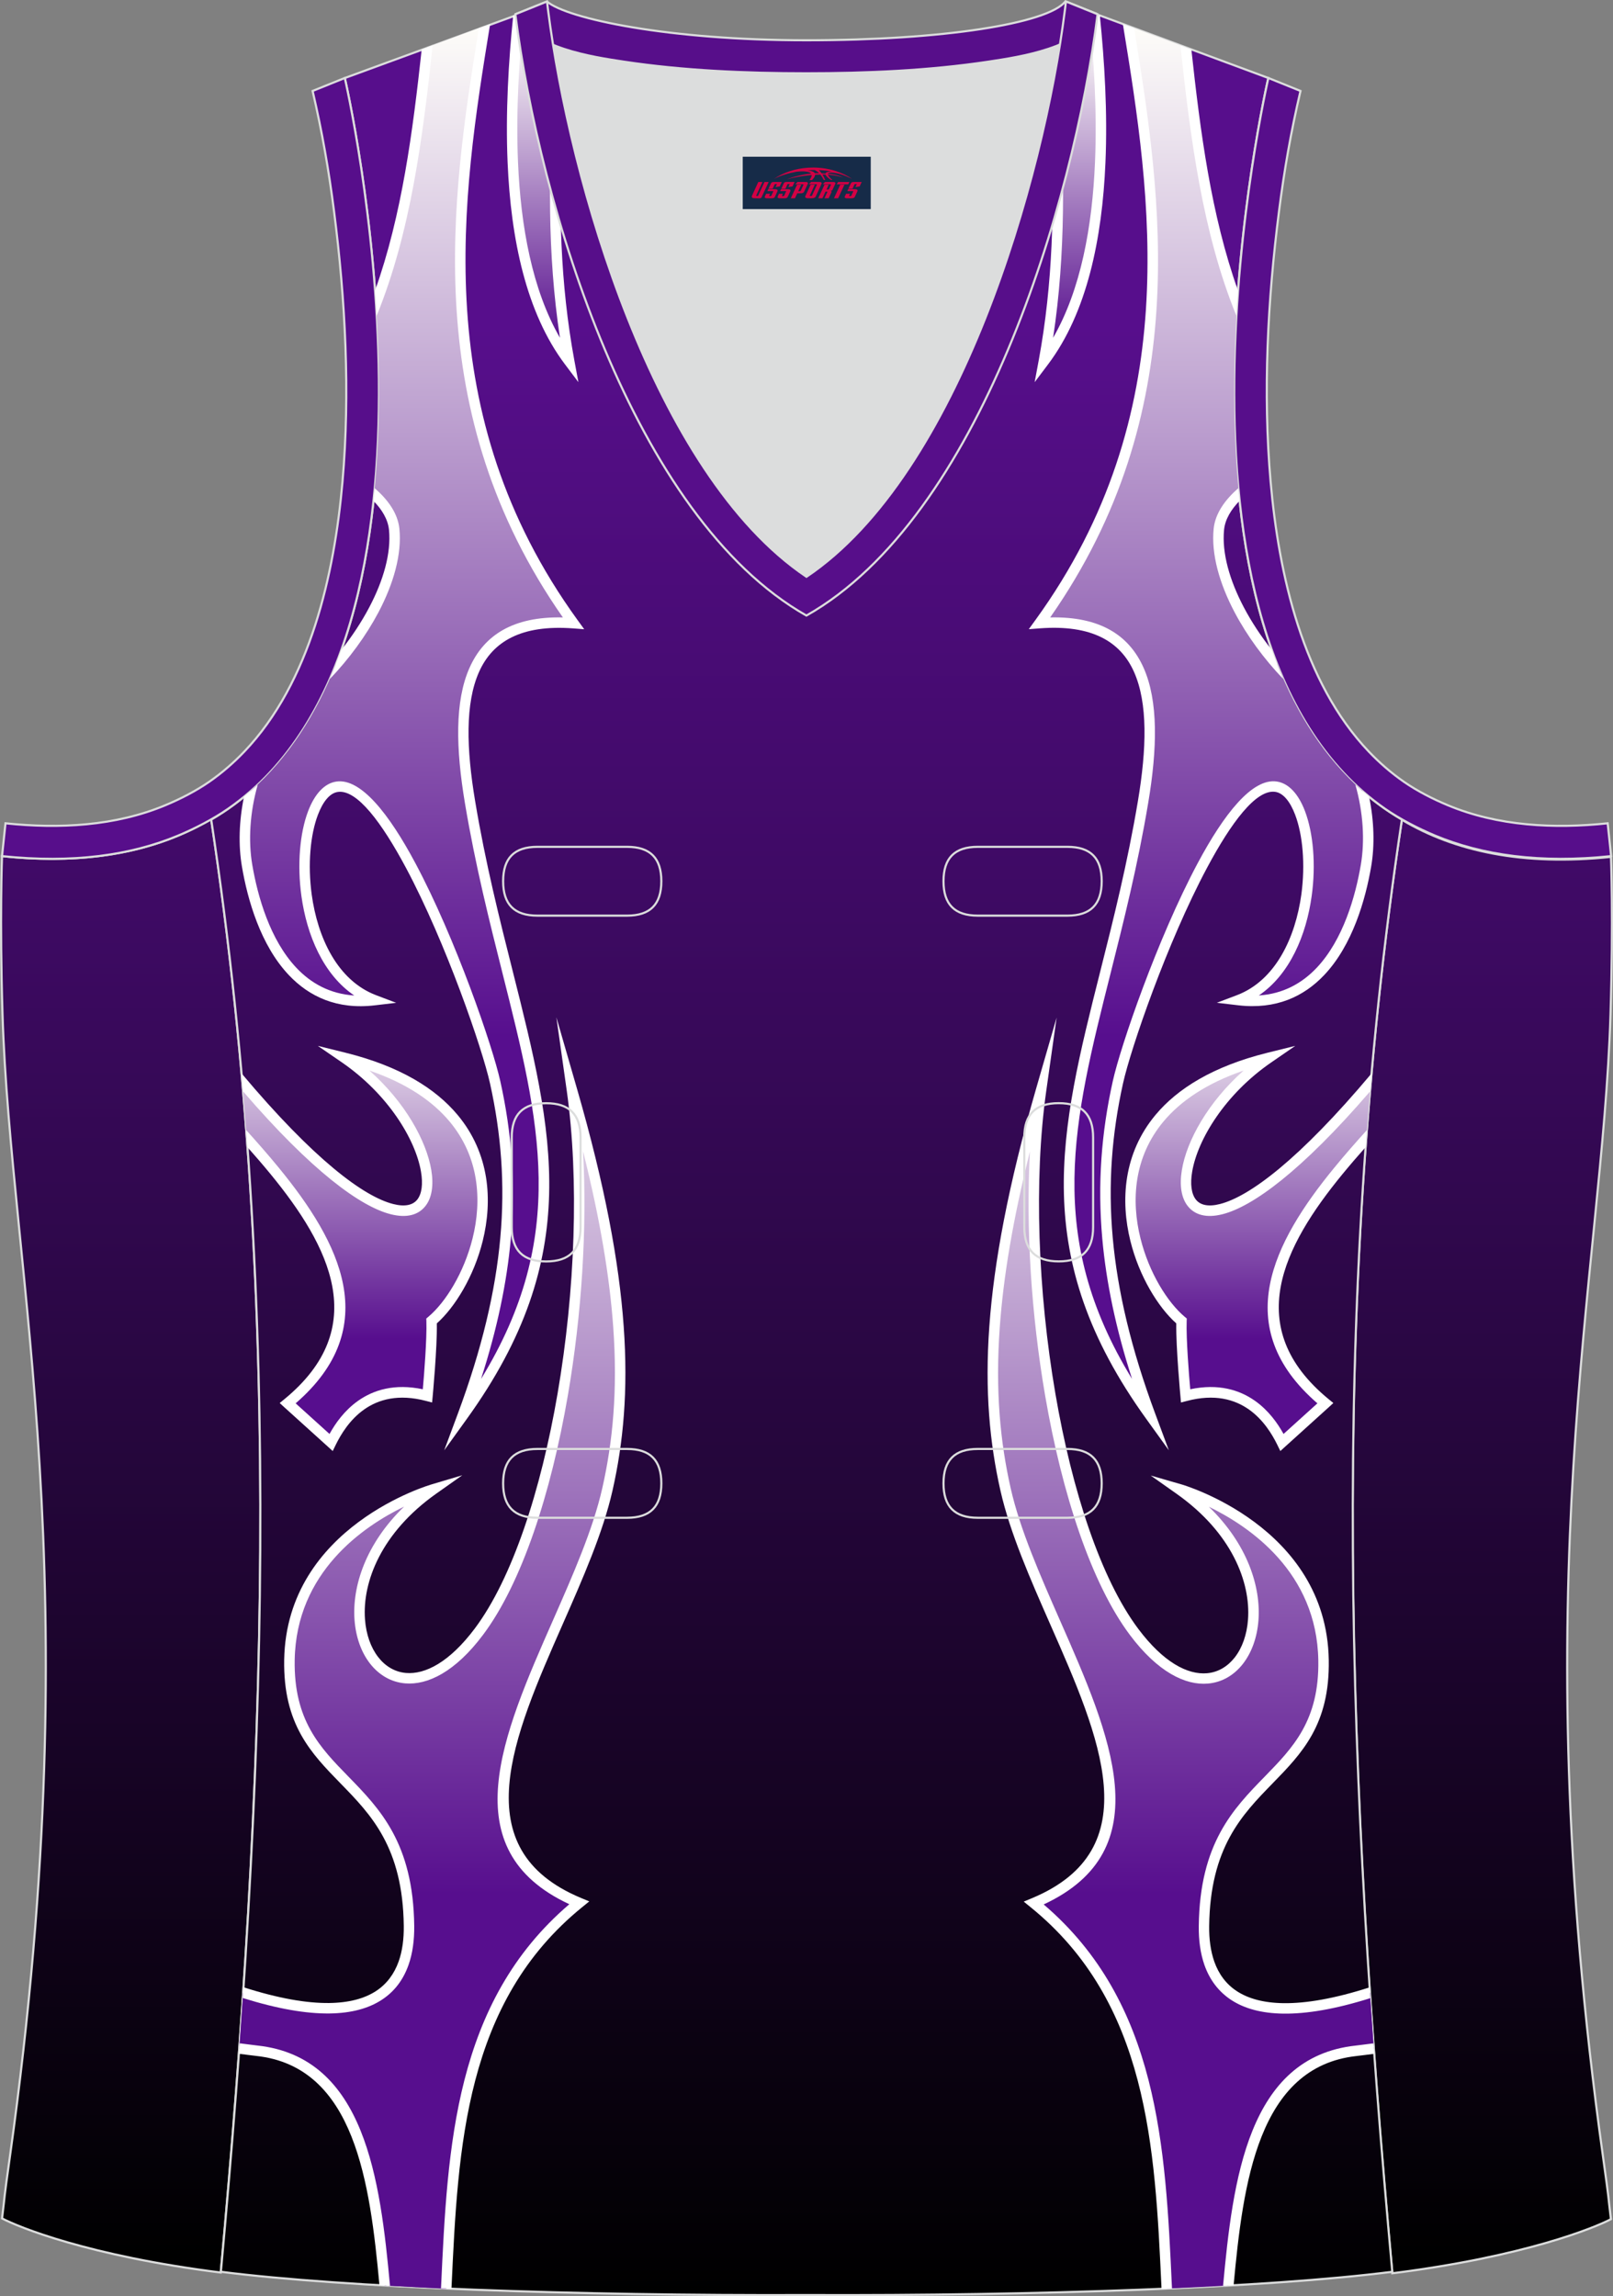
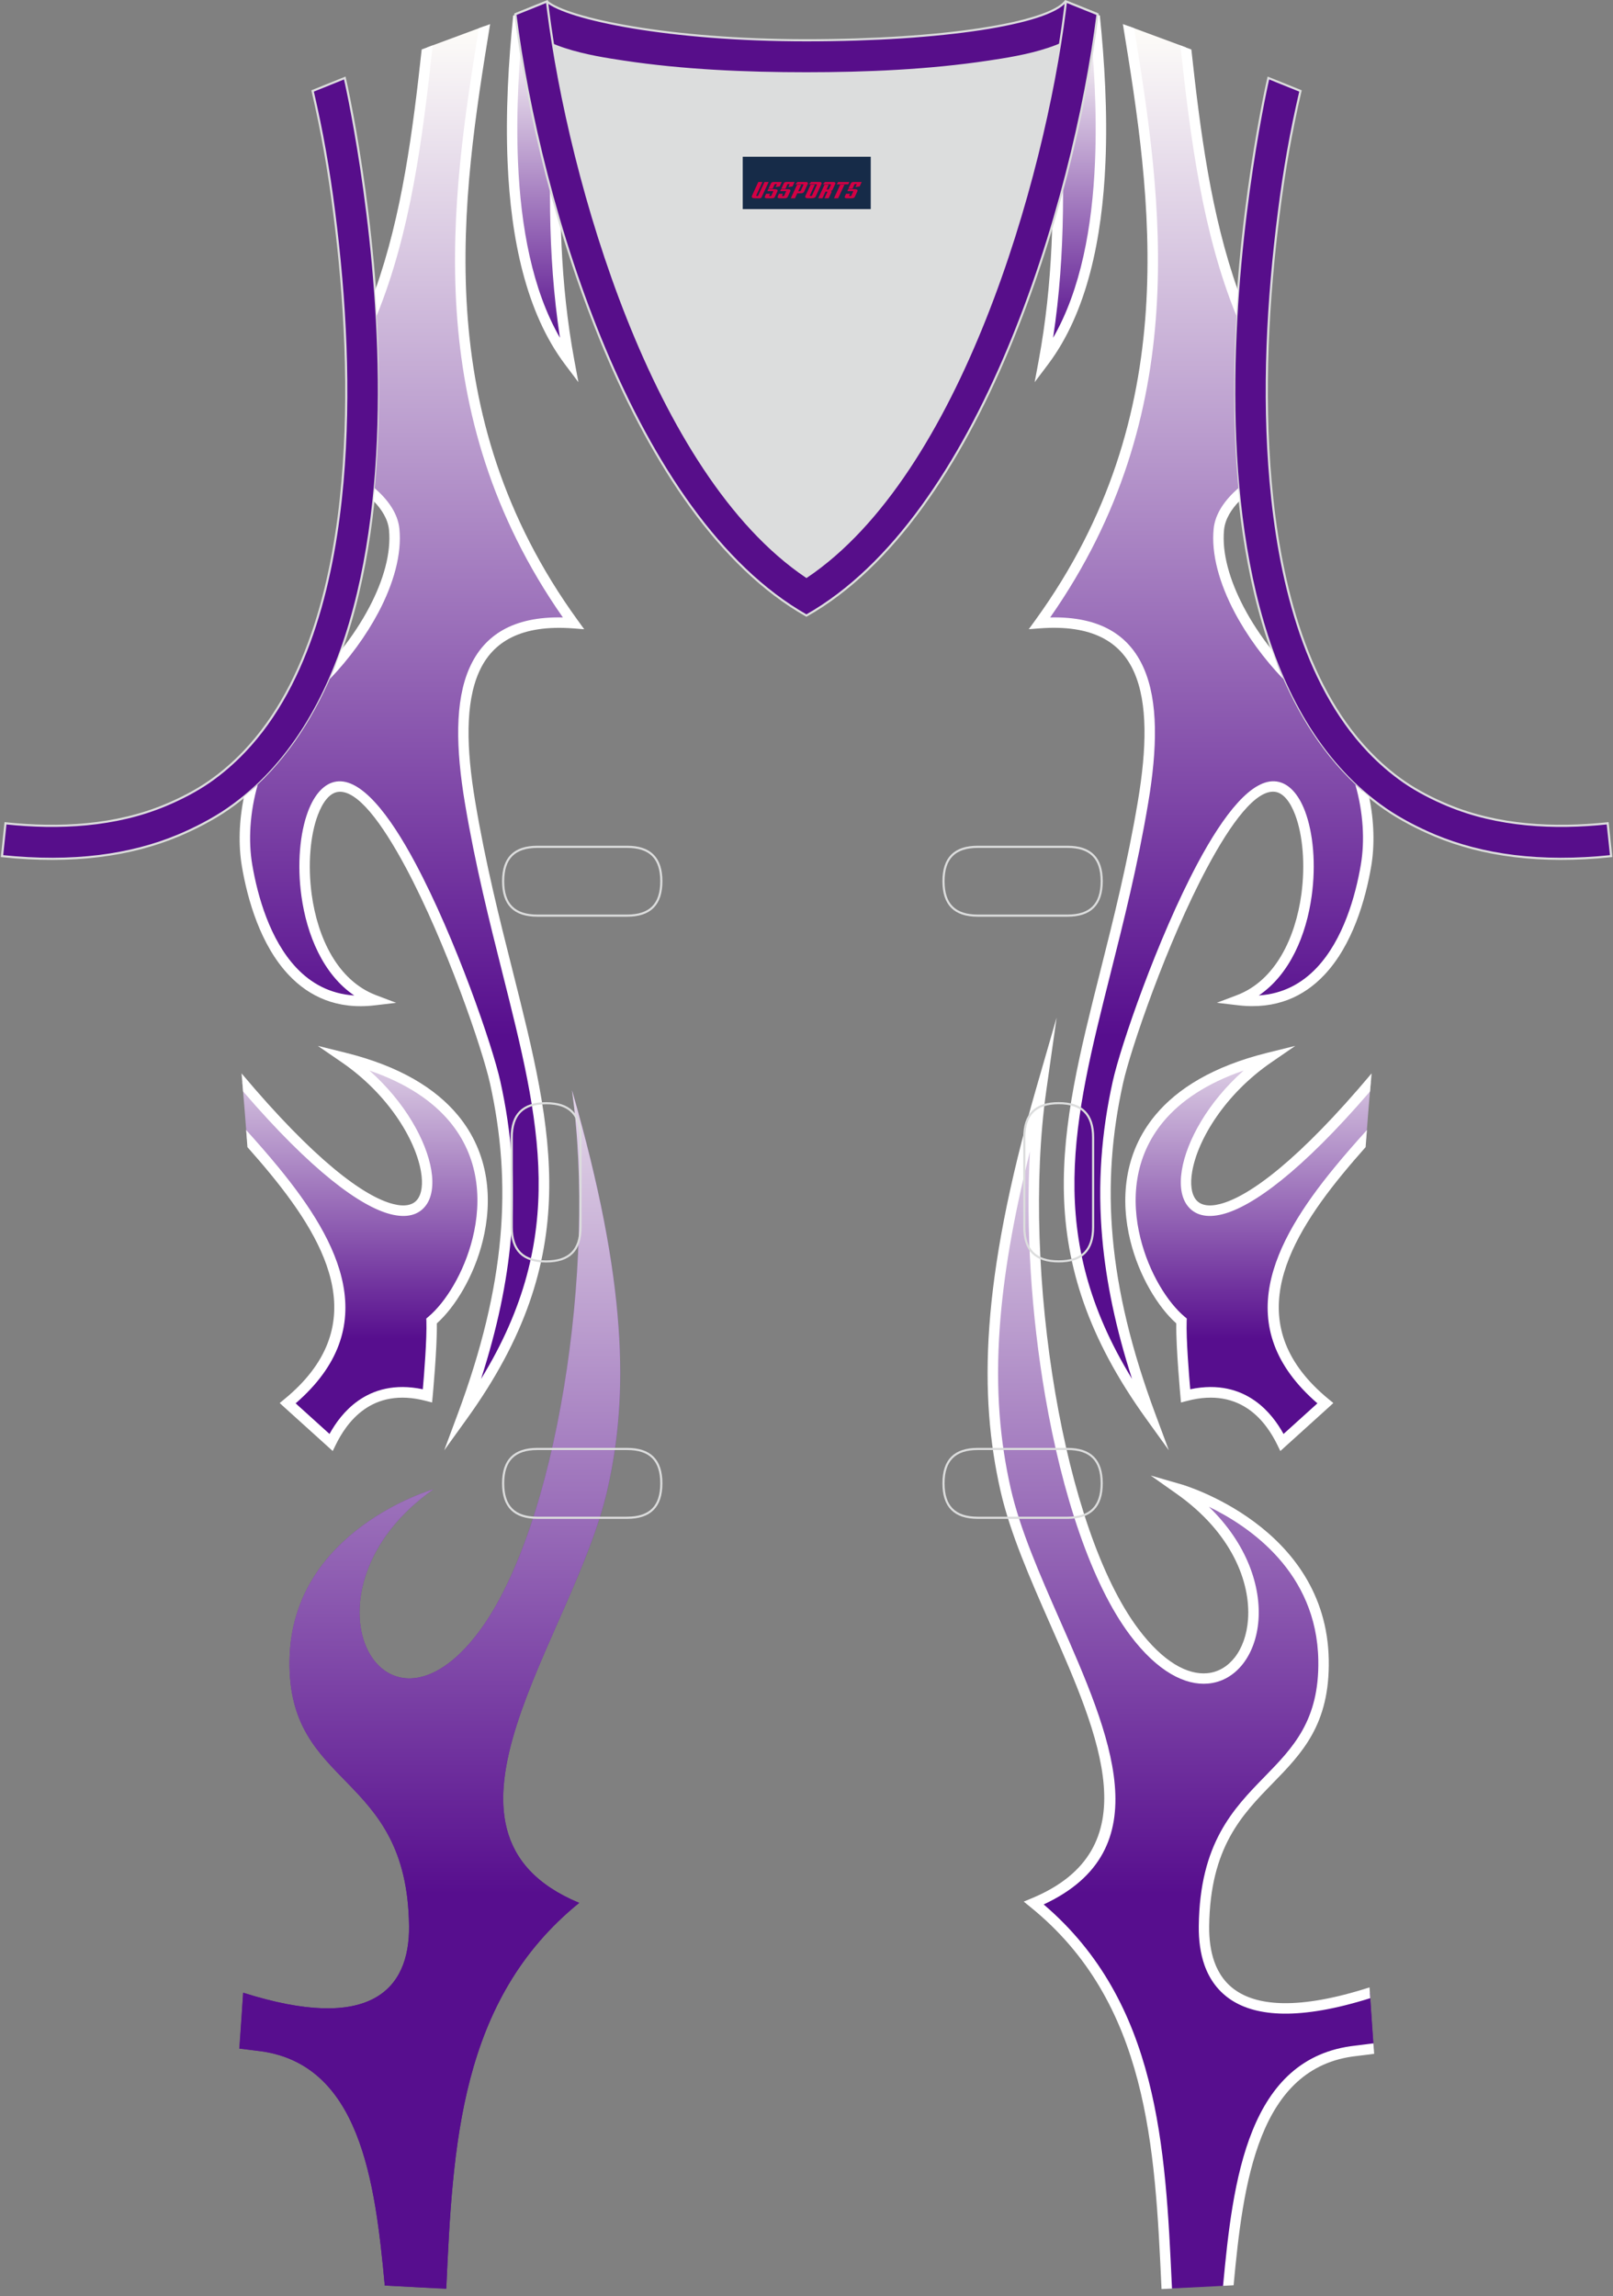
<svg xmlns="http://www.w3.org/2000/svg" version="1.1" id="图层_1" x="0px" y="0px" width="302.41px" height="430.42px" viewBox="0 0 302.41 430.42" enable-background="new 0 0 302.41 430.42" xml:space="preserve">
  <rect x="0" y="0" width="302.41" height="430.42" fill="#808080" stroke="none" />
  <g id="XMLID_20_">
    <g>
      <linearGradient id="SVGID_1_" gradientUnits="userSpaceOnUse" x1="-718.583" y1="-639.519" x2="-718.583" y2="-285.448" gradientTransform="matrix(1 0 0 1 996.485 708.519)">
        <stop offset="0" style="stop-color:#570E8C" />
        <stop offset="1" style="stop-color:#000000" />
      </linearGradient>
-       <path fill="url(#SVGID_1_)" stroke="#DCDDDD" stroke-width="0.4" stroke-miterlimit="22.926" d="M262.83,153.67    c9.87,5.89,22.68,8.69,39.2,6.95c0,0,0.46,11.69-0.09,29.57c-1.51,49.08-16.57,105.44-1.41,214.04c1.31,9.36,0.84,6.4,1.49,11.76    c-3,1.58-16.16,7.01-40.99,10.14C252.8,336.24,248.89,245.69,262.83,153.67z" />
      <linearGradient id="SVGID_2_" gradientUnits="userSpaceOnUse" x1="1637.087" y1="-639.659" x2="1637.087" y2="-285.587" gradientTransform="matrix(-1 0 0 1 1661.594 708.519)">
        <stop offset="0" style="stop-color:#570E8C" />
        <stop offset="1" style="stop-color:#000000" />
      </linearGradient>
-       <path fill="url(#SVGID_2_)" stroke="#DCDDDD" stroke-width="0.4" stroke-miterlimit="22.926" d="M39.58,153.53    c-9.87,5.89-22.68,8.69-39.2,6.95c0,0-0.46,11.69,0.09,29.57c1.51,49.08,16.57,105.44,1.41,214.04c-1.31,9.36-0.84,6.4-1.49,11.76    c3,1.58,16.16,7.02,40.99,10.14C49.61,336.09,53.52,245.55,39.58,153.53z" />
    </g>
    <linearGradient id="XMLID_95_" gradientUnits="userSpaceOnUse" x1="-845.274" y1="-647.626" x2="-845.274" y2="-278.799" gradientTransform="matrix(1 0 0 1 996.485 708.519)">
      <stop offset="0" style="stop-color:#570E8C" />
      <stop offset="1" style="stop-color:#000000" />
    </linearGradient>
-     <path id="XMLID_23_" fill="url(#XMLID_95_)" stroke="#DCDDDD" stroke-width="0.4" stroke-miterlimit="22.926" d="M101.8,1.01   L64.64,14.63c0,0,25.43,109.52-25.04,139.01c13.91,91.93,10.01,182.4,1.81,272.21c23.36,2.98,66.59,4.52,109.81,4.36   c43.22,0.17,86.44-1.37,109.81-4.36c-8.2-89.81-12.11-180.28,1.8-272.21c-50.47-29.5-25.04-139.02-25.04-139.02l-37-13.73   l-11.74,8.47l-40.26,2.38l-33.12-3.11L101.8,1.01z" />
    <path fill="#570E8B" stroke="#DCDDDD" stroke-width="0.4" stroke-miterlimit="22.926" d="M62.63,39.63   c2.13,16.63,3.04,33.98,1.58,50.69c-1.52,17.33-6.03,37.57-18.4,50.56c-2,2.1-4.2,4.01-6.59,5.67c-2.48,1.72-5.41,3.22-8.19,4.38   c-9.42,3.94-19.95,4.46-30,3.4l-0.65,6.15c13.27,1.4,24.15-0.14,33.03-3.85c3.09-1.29,6.59-3.1,9.34-5.01   c46.24-32.14,21.89-137,21.89-137l-6.03,2.43C60.39,24.7,61.64,31.86,62.63,39.63z" />
    <path fill="#570E8B" stroke="#DCDDDD" stroke-width="0.4" stroke-miterlimit="22.926" d="M239.79,39.63   c-2.13,16.63-3.04,33.98-1.57,50.69c1.52,17.33,6.03,37.57,18.4,50.56c2,2.1,4.2,4.01,6.59,5.67c2.48,1.72,5.41,3.22,8.2,4.38   c9.42,3.94,19.95,4.46,30,3.4l0.65,6.15c-13.27,1.4-24.15-0.14-33.03-3.85c-3.09-1.29-6.59-3.1-9.34-5.01   c-46.24-32.14-21.89-137-21.89-137l6.02,2.43C242.03,24.7,240.78,31.86,239.79,39.63z" />
    <g>
      <linearGradient id="SVGID_3_" gradientUnits="userSpaceOnUse" x1="999.99" y1="-442.475" x2="999.872" y2="-521.983" gradientTransform="matrix(-1 0 0 1 1067.873 708.519)">
        <stop offset="0.19" style="stop-color:#570E8E" />
        <stop offset="1" style="stop-color:#FFFFFA" />
      </linearGradient>
      <path fill="url(#SVGID_3_)" d="M64.61,198.28c37.48,9.3,25.97,41.25,16.31,49.32c0.14,4.24-0.77,14.03-0.77,14.03    c-11.06-2.91-16.08,4.66-18.07,8.74l-8.13-7.35c19.54-16.02,5.97-34.4-7.67-49.6c-0.26-3.52-0.55-7.04-0.85-10.56    C86.26,250.91,88.78,214.88,64.61,198.28z" />
      <linearGradient id="SVGID_4_" gradientUnits="userSpaceOnUse" x1="987.487" y1="-266.791" x2="986.82" y2="-714.791" gradientTransform="matrix(-1 0 0 1 1067.873 708.519)">
        <stop offset="0.19" style="stop-color:#570E8E" />
        <stop offset="1" style="stop-color:#FFFFFA" />
      </linearGradient>
      <path fill="url(#SVGID_4_)" d="M81.24,279.18c0,0-26.55,7.6-26.96,31.99c-0.41,24.36,22.07,20.7,22.41,49.86    c0.14,12.02-7.34,20.05-31.1,12.51c-0.23,3.49-0.48,6.98-0.73,10.47c1.37,0.17,3.05,0.38,3.3,0.41    c19.4,2.09,22.17,24.58,23.98,44.01c3.71,0.21,7.56,0.4,11.53,0.57c1.23-26.55,2.41-54.07,24.92-72.31    c-32.01-13.32-0.96-49.85,5.3-77.52c3.99-17.59,3.76-38.79-6.65-74.83c4.63,32.73-2.81,82-17.43,101.51    C71.56,330.21,54.53,298.05,81.24,279.18z" />
      <linearGradient id="SVGID_5_" gradientUnits="userSpaceOnUse" x1="987.442" y1="-296.784" x2="987.09" y2="-533.14" gradientTransform="matrix(-1 0 0 1 1067.873 708.519)">
        <stop offset="0.24" style="stop-color:#570E8E" />
        <stop offset="1" style="stop-color:#FFFFFA" />
      </linearGradient>
      <path fill="url(#SVGID_5_)" d="M81.24,279.18c0,0-26.55,7.6-26.96,31.99c-0.41,24.36,22.07,20.7,22.41,49.86    c0.14,12.02-7.34,20.05-31.1,12.51l-0.01,0.16l-0.01,0.16l-0.01,0.16l-0.01,0.16l-0.13,1.96l-0.01,0.16l-0.01,0.16l-0.01,0.16    l-0.01,0.16l-0.01,0.16l-0.01,0.16l-0.01,0.16l-0.03,0.49l-0.01,0.16l-0.01,0.16l-0.01,0.16l-0.01,0.16l-0.01,0.16l-0.01,0.16    l-0.09,1.31l-0.01,0.16l-0.01,0.16l-0.01,0.16l-0.16,2.29l-0.01,0.16l-0.01,0.16l-0.01,0.16l-0.03,0.49L44.86,384    c1.37,0.17,3.05,0.38,3.3,0.41c19.4,2.09,22.17,24.58,23.98,44.01l0.17,0.01l0.17,0.01l0.35,0.02l0.18,0.01l0.17,0.01l0.18,0.01    l0.01,0l0.16,0.01l0.17,0.01l0.18,0.01l0.18,0.01l0.18,0.01l0.35,0.02l0.18,0.01l0.18,0.01l0.09,0l0.09,0l0.18,0.01l0.18,0.01    l0.18,0.01l0.18,0.01l0.18,0.01l0.18,0.01l0.18,0.01l0.18,0.01l0.36,0.02l0.18,0.01l0.18,0.01l0.18,0.01l0.18,0.01l0.18,0.01    l0.18,0.01l0.18,0.01l0.36,0.02l0.18,0.01l0.18,0.01l0.18,0.01l0.18,0.01l0.18,0.01l0.18,0.01l0.18,0.01l0.18,0.01l0.11,0.01    l0.07,0l0.18,0.01l0.18,0.01l0.18,0.01l0.36,0.02l0.19,0.01l0.18,0.01l0.18,0.01l0.19,0.01l0,0l0.18,0.01l0.19,0.01l0.18,0.01    l0.74,0.03l0.19,0.01l0.19,0.01l0.07,0l0.11,0c1.23-26.55,2.41-54.07,24.92-72.31c-32.01-13.33-0.96-49.85,5.3-77.52    c3.99-17.59,3.76-38.79-6.65-74.83c4.63,32.73-2.81,82-17.43,101.51C71.56,330.21,54.53,298.05,81.24,279.18z" />
      <linearGradient id="SVGID_6_" gradientUnits="userSpaceOnUse" x1="991.321" y1="-469.463" x2="990.97" y2="-705.395" gradientTransform="matrix(-1 0 0 1 1067.873 708.519)">
        <stop offset="0.19" style="stop-color:#570E8E" />
        <stop offset="1" style="stop-color:#FFFFFA" />
      </linearGradient>
      <path fill="url(#SVGID_6_)" d="M107.51,116.81c-20.36-1.51-22.72,13.62-19.39,33.52c8.04,48.02,27.42,75.11-1.39,115.08    c9.11-24.48,10.33-43.47,6.1-62.54c-2.34-10.57-19-56.87-29.61-55.41c-8.53,1.17-9.78,33.65,6.97,40    c-16.52,1.96-22.11-14.92-23.86-25.19c-0.72-4.22-0.52-9.12,0.66-14c7.12-6.24,12.29-14.42,15.96-23.67    c6.93-7.94,11.73-17.75,10.96-25.41c-0.24-2.42-1.71-4.61-3.76-6.53c1.21-12.21,1.07-24.6,0.34-35.81    c5.71-14.95,7.84-31.69,9.61-47.97L90.84,4.9C85.51,37.54,79.37,78,107.51,116.81z" />
      <path fill="#FFFFFF" d="M105.53,115.74C78.67,77.32,84.52,37.56,89.78,5.3l2.11-0.78c-5.32,32.56-11.65,73.02,16.4,111.72    l1.24,1.71l-2.1-0.16c-9.69-0.72-15.07,2.46-17.61,8.15c-2.63,5.87-2.38,14.45-0.74,24.23c1.95,11.68,4.59,22.14,7.04,31.85    c7.64,30.34,13.44,53.38-8.6,83.96l-4.24,5.89l2.53-6.8c4.52-12.15,7.08-22.94,7.99-33.04c0.91-10.09,0.16-19.51-1.93-28.94    c-1.43-6.46-8.26-26.37-15.75-40.4c-4.53-8.47-9.19-14.74-12.77-14.24c-1.53,0.21-2.82,1.84-3.75,4.3    c-0.71,1.87-1.19,4.19-1.4,6.75c-0.21,2.58-0.14,5.39,0.24,8.19c1.1,8.04,4.81,16.11,12.09,18.87l3.75,1.42l-3.98,0.47    c-7.14,0.85-12.35-1.66-16.14-5.66c-5.32-5.61-7.75-14.16-8.8-20.34c-0.68-3.98-0.56-8.52,0.39-13.1    c0.88-0.72,1.74-1.47,2.57-2.25c-1.48,5.21-1.79,10.51-1.02,15.02c1.01,5.91,3.31,14.06,8.29,19.32    c2.71,2.86,6.24,4.87,10.83,5.17c-5.82-3.95-8.9-11.32-9.91-18.66c-0.41-2.96-0.48-5.9-0.26-8.61c0.22-2.73,0.74-5.24,1.52-7.29    c1.19-3.13,3.01-5.23,5.33-5.55c4.58-0.63,9.87,6.11,14.76,15.27c7.58,14.18,14.49,34.35,15.94,40.9    c2.14,9.63,2.89,19.24,1.97,29.54c-0.74,8.21-2.54,16.85-5.58,26.28c16.43-26.79,11.01-48.3,4.04-75.98    c-2.45-9.74-5.1-20.23-7.07-32c-1.69-10.13-1.93-19.07,0.88-25.35C90.74,119.1,96.14,115.53,105.53,115.74L105.53,115.74z     M61.83,127.29c3.63-3.79,6.8-8.12,9.12-12.5c2.85-5.4,4.41-10.91,3.93-15.67c-0.29-2.88-2.13-5.43-4.63-7.61    c-0.07,0.79-0.15,1.59-0.23,2.38c1.6,1.64,2.71,3.46,2.91,5.43c0.43,4.36-1.04,9.49-3.72,14.56c-1.43,2.71-3.21,5.41-5.22,7.95    C63.33,123.68,62.61,125.51,61.83,127.29L61.83,127.29z M81.12,8.51l-2.06,0.76c-1.67,15.32-3.69,31.03-8.75,45.21    c0.11,1.55,0.22,3.11,0.31,4.71C77.02,43.49,79.26,25.73,81.12,8.51z" />
      <path fill="#FFFFFF" d="M69.25,200.67c7.01,2.41,11.85,5.75,15.03,9.55c2.78,3.33,4.31,7.02,4.91,10.76    c0.61,3.77,0.3,7.6-0.59,11.15c-1.61,6.46-5.07,12.01-8.31,14.72l-0.37,0.31l0.02,0.48c0.11,3.32-0.43,10.1-0.67,12.78    c-5.29-1.11-9.23,0.12-12.13,2.16c-2.55,1.8-4.26,4.22-5.36,6.22l-6.35-5.74c16.51-14.29,8.32-30.17-3.17-44.18    c-1.99-2.43-4.06-4.78-6.11-7.05c0.08,1.07,0.16,2.14,0.24,3.2c1.48,1.67,2.95,3.37,4.36,5.09c11.05,13.48,18.93,28.74,2.57,42.16    l-0.88,0.72l0.84,0.77l8.13,7.35l0.97,0.88l0.57-1.17c0.95-1.94,2.61-4.71,5.32-6.62c2.68-1.89,6.43-2.97,11.62-1.6l1.12,0.29    l0.11-1.15c0-0.03,0.86-9.17,0.78-13.68c3.4-3.03,6.95-8.8,8.6-15.44c0.94-3.79,1.27-7.88,0.62-11.93    c-0.66-4.07-2.31-8.1-5.34-11.72c-4.12-4.93-10.78-9.1-20.94-11.63l-5.25-1.3l4.47,3.07c8.71,5.98,13.86,14.51,14.87,20.52    c0.39,2.29,0.16,4.15-0.71,5.24c-0.81,1.01-2.29,1.38-4.49,0.82c-5.53-1.4-14.85-8.31-28.44-24.49c0.1,1.13,0.2,2.25,0.29,3.38    c12.94,15.03,22.06,21.6,27.67,23.02c3.04,0.77,5.19,0.12,6.49-1.51c1.24-1.54,1.59-3.94,1.12-6.78    C79.95,213.88,75.96,206.6,69.25,200.67z" />
-       <path fill="#FFFFFF" d="M80.96,278.24l5.71-1.7l-4.87,3.44c-10.3,7.28-13.89,16.54-13.37,23.57c0.21,2.84,1.09,5.29,2.47,7.07    c1.32,1.71,3.12,2.8,5.21,2.98c3.61,0.31,8.17-2.02,12.91-8.34c7.03-9.39,12.4-25.86,15.52-44.05    c3.28-19.12,4.07-40.09,1.72-56.74l-1.95-13.78l3.86,13.37c5.23,18.1,7.9,32.47,8.76,44.54c0.87,12.11-0.08,21.9-2.09,30.79    c-1.8,7.94-5.58,16.52-9.35,25.09c-9.3,21.12-18.55,42.14,3.47,51.31l1.52,0.63l-1.28,1.04c-22.06,17.87-23.32,44.98-24.54,71.2    l-0.02,0.39l-1.96-0.09l0.02-0.39c1.21-26.16,2.48-53.21,24.04-71.62c-21.99-10.22-12.55-31.69-3.05-53.26    c3.74-8.49,7.48-16.99,9.23-24.73c1.97-8.7,2.9-18.31,2.05-30.22c-0.67-9.35-2.44-20.11-5.66-32.95    c0.8,14.42-0.25,30.67-2.84,45.75c-3.17,18.46-8.66,35.24-15.89,44.89c-5.2,6.95-10.4,9.49-14.64,9.12    c-2.66-0.23-4.93-1.6-6.59-3.74c-1.61-2.08-2.64-4.91-2.88-8.13c-0.47-6.33,2.1-14.3,9.29-21.26    c-7.64,3.7-20.23,12.28-20.51,28.76c-0.19,11.31,4.77,16.41,10.01,21.78c5.94,6.09,12.22,12.53,12.4,28.05    c0.03,2.66-0.3,5.15-1.07,7.33c-0.96,2.71-2.59,4.97-5.06,6.56c-2.42,1.57-5.63,2.48-9.77,2.53c-4.32,0.05-9.67-0.84-16.25-2.9    l0.13-2.02c6.58,2.11,11.88,3.01,16.09,2.96c3.75-0.05,6.61-0.85,8.73-2.22c2.08-1.35,3.46-3.27,4.28-5.57    c0.7-1.97,0.99-4.23,0.96-6.66c-0.17-14.74-6.17-20.89-11.85-26.71c-5.53-5.67-10.77-11.05-10.57-23.18    C53.72,286.03,80.89,278.26,80.96,278.24L80.96,278.24z M46.49,385.2c0.72,0.09,1.3,0.16,1.56,0.19    c18.56,2,21.32,23.95,23.09,42.98c0.65,0.04,1.31,0.07,1.98,0.11c-1.84-19.82-4.64-42.86-24.86-45.04l-1.53-0.19l-1.8-0.23    l-0.14,1.96L46.49,385.2z" />
    </g>
    <linearGradient id="SVGID_7_" gradientUnits="userSpaceOnUse" x1="-389.673" y1="-442.475" x2="-389.791" y2="-521.983" gradientTransform="matrix(1 0 0 1 624.212 708.519)">
      <stop offset="0.19" style="stop-color:#570E8E" />
      <stop offset="1" style="stop-color:#FFFFFA" />
    </linearGradient>
    <path fill="url(#SVGID_7_)" d="M237.81,198.28c-37.48,9.3-25.97,41.25-16.31,49.32c-0.15,4.24,0.77,14.03,0.77,14.03   c11.06-2.91,16.08,4.66,18.07,8.74l8.13-7.35c-19.54-16.02-5.97-34.4,7.67-49.6c0.26-3.52,0.55-7.04,0.85-10.56   C216.16,250.91,213.64,214.88,237.81,198.28z" />
    <linearGradient id="SVGID_8_" gradientUnits="userSpaceOnUse" x1="-402.178" y1="-266.791" x2="-402.845" y2="-714.791" gradientTransform="matrix(1 0 0 1 624.212 708.519)">
      <stop offset="0.19" style="stop-color:#570E8E" />
      <stop offset="1" style="stop-color:#FFFFFA" />
    </linearGradient>
    <path fill="url(#SVGID_8_)" d="M221.18,279.18c0,0,26.55,7.6,26.96,31.99c0.41,24.36-22.07,20.7-22.41,49.86   c-0.14,12.02,7.34,20.05,31.1,12.51c0.23,3.49,0.48,6.98,0.73,10.47c-1.37,0.17-3.05,0.38-3.3,0.41   c-19.4,2.09-22.17,24.58-23.98,44.01c-3.71,0.21-7.56,0.4-11.53,0.57c-1.23-26.55-2.41-54.07-24.92-72.31   c32.01-13.32,0.96-49.85-5.3-77.52c-3.99-17.59-3.76-38.79,6.65-74.83c-4.63,32.73,2.81,82,17.43,101.51   C230.86,330.21,247.89,298.05,221.18,279.18z" />
    <linearGradient id="SVGID_9_" gradientUnits="userSpaceOnUse" x1="-402.222" y1="-296.784" x2="-402.574" y2="-533.141" gradientTransform="matrix(1 0 0 1 624.212 708.519)">
      <stop offset="0.24" style="stop-color:#570E8E" />
      <stop offset="1" style="stop-color:#FFFFFA" />
    </linearGradient>
    <path fill="url(#SVGID_9_)" d="M221.18,279.18c0,0,26.55,7.6,26.96,31.99c0.41,24.36-22.07,20.7-22.41,49.86   c-0.14,12.02,7.34,20.05,31.1,12.51l0.01,0.16l0.01,0.16l0.01,0.16l0.01,0.16l0.13,1.96l0.01,0.16l0.01,0.16l0.01,0.16l0.01,0.16   l0.01,0.16l0.01,0.16l0.01,0.16l0.04,0.49l0.01,0.16l0.01,0.16l0.01,0.16l0.01,0.16l0.01,0.16l0.01,0.16l0.09,1.31l0.01,0.16   l0.01,0.16l0.01,0.16l0.16,2.29l0.01,0.16l0.01,0.16l0.01,0.16l0.04,0.49l0.01,0.16c-1.37,0.17-3.05,0.38-3.3,0.41   c-19.4,2.09-22.17,24.58-23.98,44.01l-0.17,0.01l-0.17,0.01l-0.35,0.02l-0.18,0.01l-0.17,0.01l-0.18,0.01l-0.02,0l-0.16,0.01   l-0.17,0.01l-0.18,0.01l-0.18,0.01l-0.18,0.01l-0.35,0.02l-0.18,0.01l-0.18,0.01l-0.09,0l-0.09,0l-0.18,0.01l-0.18,0.01l-0.18,0.01   l-0.18,0.01l-0.18,0.01l-0.18,0.01l-0.18,0.01l-0.18,0.01l-0.36,0.02l-0.18,0.01l-0.18,0.01l-0.18,0.01l-0.18,0.01l-0.18,0.01   l-0.18,0.01l-0.18,0.01l-0.36,0.02l-0.18,0.01l-0.18,0.01l-0.18,0.01l-0.18,0.01l-0.18,0.01l-0.18,0.01l-0.18,0.01l-0.18,0.01   l-0.12,0.01l-0.07,0l-0.18,0.01l-0.18,0.01l-0.18,0.01l-0.37,0.02l-0.19,0.01l-0.18,0.01l-0.18,0.01l-0.19,0.01l0,0l-0.18,0.01   l-0.19,0.01l-0.18,0.01l-0.74,0.03l-0.19,0.01l-0.19,0.01l-0.07,0l-0.11,0c-1.23-26.55-2.41-54.07-24.92-72.31   c32.01-13.33,0.96-49.85-5.3-77.52c-3.99-17.59-3.76-38.79,6.65-74.83c-4.63,32.73,2.81,82,17.43,101.51   C230.86,330.21,247.89,298.05,221.18,279.18z" />
    <linearGradient id="SVGID_10_" gradientUnits="userSpaceOnUse" x1="-398.343" y1="-469.463" x2="-398.694" y2="-705.395" gradientTransform="matrix(1 0 0 1 624.212 708.519)">
      <stop offset="0.19" style="stop-color:#570E8E" />
      <stop offset="1" style="stop-color:#FFFFFA" />
    </linearGradient>
    <path fill="url(#SVGID_10_)" d="M194.92,116.81c20.36-1.51,22.72,13.62,19.39,33.52c-8.04,48.02-27.42,75.11,1.39,115.08   c-9.11-24.48-10.33-43.47-6.1-62.54c2.34-10.57,19-56.87,29.61-55.41c8.53,1.17,9.78,33.65-6.96,40   c16.52,1.96,22.11-14.92,23.86-25.19c0.72-4.22,0.52-9.12-0.66-14c-7.12-6.24-12.29-14.42-15.96-23.67   c-6.93-7.94-11.73-17.75-10.96-25.41c0.24-2.42,1.71-4.61,3.76-6.53c-1.21-12.21-1.07-24.6-0.34-35.81   c-5.71-14.95-7.84-31.69-9.62-47.97L211.58,4.9C216.91,37.54,223.05,78,194.92,116.81z" />
    <path fill="#FFFFFF" d="M196.89,115.74c9.4-0.21,14.8,3.36,17.5,9.41c2.81,6.28,2.58,15.23,0.88,25.35   c-1.97,11.77-4.62,22.27-7.07,32c-6.97,27.68-12.39,49.19,4.04,75.98c-3.04-9.42-4.84-18.07-5.58-26.28   c-0.92-10.29-0.17-19.91,1.97-29.54c1.45-6.55,8.36-26.72,15.94-40.9c4.9-9.16,10.18-15.9,14.76-15.27   c2.32,0.32,4.14,2.42,5.33,5.55c0.77,2.04,1.3,4.55,1.52,7.29c0.22,2.71,0.15,5.66-0.26,8.61c-1.01,7.34-4.09,14.71-9.91,18.66   c4.59-0.3,8.12-2.31,10.83-5.17c4.98-5.26,7.28-13.4,8.29-19.32c0.77-4.51,0.46-9.81-1.02-15.02c0.83,0.78,1.69,1.52,2.57,2.25   c0.95,4.58,1.07,9.13,0.39,13.1c-1.06,6.18-3.49,14.73-8.81,20.34c-3.79,4-9,6.5-16.14,5.66l-3.98-0.47l3.75-1.42   c7.27-2.76,10.98-10.83,12.09-18.87c0.38-2.8,0.45-5.61,0.24-8.2c-0.21-2.56-0.69-4.88-1.4-6.75c-0.93-2.46-2.23-4.09-3.75-4.3   c-3.58-0.49-8.25,5.77-12.77,14.24c-7.5,14.03-14.32,33.94-15.75,40.4c-2.09,9.44-2.84,18.86-1.93,28.95   c0.91,10.1,3.47,20.88,7.99,33.04l2.53,6.8l-4.24-5.89c-22.04-30.58-16.24-53.63-8.6-83.96c2.45-9.71,5.08-20.17,7.04-31.85   c1.64-9.78,1.89-18.36-0.74-24.23c-2.54-5.69-7.92-8.87-17.62-8.15l-2.1,0.16l1.24-1.71c28.05-38.7,21.73-79.17,16.4-111.72   l2.11,0.78C217.9,37.56,223.75,77.32,196.89,115.74L196.89,115.74z M240.59,127.29c-0.78-1.78-1.5-3.61-2.16-5.47   c-2.01-2.54-3.79-5.24-5.22-7.95c-2.68-5.08-4.15-10.21-3.72-14.56c0.2-1.97,1.31-3.79,2.91-5.43c-0.08-0.79-0.16-1.58-0.23-2.38   c-2.49,2.18-4.34,4.74-4.63,7.61c-0.48,4.76,1.08,10.27,3.93,15.67C233.79,119.17,236.96,123.5,240.59,127.29L240.59,127.29z    M231.8,59.19c0.09-1.59,0.2-3.16,0.31-4.7c-5.06-14.18-7.08-29.88-8.75-45.21l-2.06-0.76C223.17,25.73,225.4,43.49,231.8,59.19z" />
    <path fill="#FFFFFF" d="M233.17,200.67c-7.01,2.41-11.85,5.75-15.03,9.55c-2.78,3.33-4.3,7.02-4.91,10.76   c-0.61,3.77-0.3,7.6,0.59,11.15c1.6,6.46,5.07,12.01,8.31,14.72l0.37,0.31l-0.02,0.48c-0.11,3.32,0.43,10.1,0.67,12.78   c5.29-1.11,9.23,0.12,12.13,2.16c2.55,1.8,4.26,4.22,5.36,6.22l6.35-5.74c-16.51-14.29-8.32-30.17,3.17-44.18   c1.99-2.43,4.06-4.78,6.11-7.05c-0.08,1.07-0.16,2.14-0.24,3.2c-1.48,1.67-2.95,3.37-4.36,5.09   c-11.05,13.48-18.93,28.74-2.57,42.16l0.88,0.72l-0.84,0.77l-8.13,7.35l-0.97,0.88l-0.57-1.17c-0.95-1.94-2.61-4.71-5.32-6.62   c-2.68-1.89-6.43-2.97-11.62-1.6l-1.12,0.29l-0.1-1.15c0-0.03-0.85-9.17-0.78-13.68c-3.4-3.03-6.95-8.8-8.6-15.44   c-0.94-3.79-1.27-7.88-0.62-11.93c0.66-4.07,2.31-8.1,5.34-11.72c4.12-4.93,10.78-9.1,20.94-11.63l5.25-1.3l-4.46,3.07   c-8.71,5.98-13.86,14.51-14.87,20.52c-0.39,2.29-0.16,4.15,0.71,5.24c0.81,1.01,2.29,1.38,4.49,0.82   c5.53-1.4,14.85-8.31,28.44-24.49c-0.1,1.13-0.2,2.25-0.29,3.38c-12.94,15.03-22.06,21.6-27.67,23.02   c-3.04,0.77-5.19,0.12-6.49-1.51c-1.24-1.54-1.59-3.94-1.12-6.78C222.47,213.88,226.46,206.6,233.17,200.67z" />
    <path fill="#FFFFFF" d="M221.46,278.24c0.08,0.02,27.24,7.8,27.66,32.92c0.21,12.13-5.04,17.51-10.57,23.18   c-5.67,5.82-11.67,11.97-11.85,26.71c-0.03,2.43,0.27,4.69,0.96,6.66c0.82,2.31,2.2,4.23,4.28,5.57c2.12,1.37,4.98,2.17,8.73,2.22   c4.21,0.05,9.51-0.85,16.09-2.96l0.14,2.02c-6.57,2.07-11.93,2.95-16.25,2.9c-4.14-0.05-7.35-0.96-9.77-2.53   c-2.46-1.6-4.1-3.86-5.06-6.56c-0.77-2.19-1.1-4.67-1.07-7.33c0.18-15.52,6.46-21.96,12.4-28.05c5.24-5.38,10.21-10.47,10.01-21.78   c-0.28-16.48-12.87-25.06-20.51-28.76c7.19,6.96,9.76,14.93,9.29,21.26c-0.24,3.23-1.27,6.05-2.88,8.14   c-1.66,2.15-3.93,3.51-6.59,3.74c-4.24,0.37-9.44-2.18-14.64-9.12c-7.23-9.66-12.72-26.43-15.89-44.89   c-2.59-15.09-3.64-31.33-2.84-45.75c-3.22,12.84-4.99,23.6-5.66,32.95c-0.85,11.9,0.08,21.51,2.05,30.22   c1.75,7.73,5.5,16.24,9.23,24.73c9.5,21.58,18.94,43.04-3.05,53.26c21.56,18.41,22.83,45.46,24.04,71.62l0.02,0.39l-1.96,0.09   l-0.02-0.39c-1.22-26.21-2.48-53.33-24.54-71.2l-1.28-1.04l1.52-0.63c22.02-9.17,12.77-30.18,3.47-51.3   c-3.77-8.57-7.55-17.15-9.35-25.09c-2.01-8.89-2.96-18.68-2.09-30.79c0.87-12.06,3.54-26.44,8.76-44.54l3.86-13.37l-1.95,13.78   c-2.35,16.65-1.56,37.63,1.72,56.74c3.12,18.19,8.49,34.65,15.52,44.05c4.73,6.32,9.29,8.66,12.91,8.34   c2.09-0.18,3.88-1.27,5.21-2.98c1.38-1.78,2.26-4.24,2.47-7.07c0.52-7.03-3.07-16.29-13.37-23.57l-4.87-3.44L221.46,278.24   L221.46,278.24z M257.63,384.99l-0.14-1.96l-1.8,0.23l-1.53,0.19c-20.23,2.18-23.02,25.22-24.86,45.04   c0.66-0.04,1.32-0.07,1.98-0.11c1.77-19.03,4.52-40.98,23.09-42.98c0.26-0.03,0.84-0.1,1.56-0.19L257.63,384.99z" />
    <linearGradient id="SVGID_11_" gradientUnits="userSpaceOnUse" x1="-795.438" y1="-630.464" x2="-795.438" y2="-702.635" gradientTransform="matrix(1 0 0 1 996.485 708.519)">
      <stop offset="0.19" style="stop-color:#570E8E" />
      <stop offset="1" style="stop-color:#FFFFFA" />
    </linearGradient>
    <path fill="url(#SVGID_11_)" d="M205.17,2.52c2.23,21.29,2.64,49.15-9.47,65.2c2.94-15.89,3.03-31.76,2.12-47.64   c1.05-6.01,1.98-12.4,2.97-19.19L205.17,2.52z" />
    <path fill="#FFFFFF" d="M206.2,2.91c0.88,8.56,1.46,18.16,1.05,27.62c-0.61,14.19-3.44,28.07-10.77,37.79l-2.5,3.32l0.76-4.08   c2.67-14.42,2.98-28.84,2.31-43.28c0.52-2.73,1.01-5.53,1.48-8.43c1.07,15.81,1.31,31.62-1.09,47.47   c5.2-9.02,7.34-20.82,7.85-32.87c0.42-9.7-0.21-19.57-1.15-28.3L206.2,2.91z" />
    <g>
      <linearGradient id="SVGID_12_" gradientUnits="userSpaceOnUse" x1="538.227" y1="-630.465" x2="538.227" y2="-702.635" gradientTransform="matrix(-1 0 0 1 639.6 708.519)">
        <stop offset="0.19" style="stop-color:#570E8E" />
        <stop offset="1" style="stop-color:#FFFFFA" />
      </linearGradient>
      <path fill="url(#SVGID_12_)" d="M97.25,2.52c-2.23,21.29-2.64,49.15,9.47,65.2c-2.94-15.89-3.03-31.76-2.11-47.64    c-1.05-6.01-1.98-12.4-2.97-19.19L97.25,2.52z" />
      <path fill="#FFFFFF" d="M96.22,2.91c-0.88,8.56-1.46,18.16-1.05,27.62c0.61,14.19,3.44,28.07,10.77,37.79l2.5,3.32l-0.76-4.08    c-2.67-14.42-2.97-28.84-2.31-43.28c-0.52-2.73-1.01-5.53-1.48-8.43c-1.07,15.81-1.31,31.62,1.09,47.47    c-5.2-9.02-7.34-20.82-7.86-32.87c-0.42-9.7,0.21-19.57,1.14-28.3L96.22,2.91z" />
    </g>
    <path fill="#DCDDDD" d="M151.21,108.12c26.92-18.11,42.35-67.47,47.53-99.78c-4.43,1.88-9.9,2.69-13.42,3.22   c-11.14,1.68-22.91,2.18-34.17,2.18c-11.26,0-23.03-0.5-34.17-2.18c-3.48-0.52-8.88-1.32-13.28-3.16   C108.88,40.71,124.31,90.02,151.21,108.12z" />
    <path fill="#570E8A" stroke="#DCDDDD" stroke-width="0.4" stroke-miterlimit="22.926" d="M205.5,2.55l-0.13,0.28   c-2.78,6.16-14.16,7.84-20.06,8.73c-11.14,1.68-22.91,2.18-34.17,2.18c-11.26,0-23.03-0.5-34.17-2.18   c-5.9-0.89-17.28-2.56-20.06-8.73L96.81,2.6c1.13-0.45,1.65-0.66,5.74-2.31c3.85,3.24,22.89,7.26,48.59,7.26   c25.7,0,45.26-3.15,48.59-7.26l0.15,0.01C204.02,1.96,202.51,1.35,205.5,2.55z" />
    <path fill="#570E8A" stroke="#DCDDDD" stroke-width="0.4" stroke-miterlimit="22.926" d="M96.62,2.67l5.93-2.39l0.2,1.61   c4.03,31.78,19.68,86.86,48.45,106.23c28.78-19.36,44.43-74.44,48.45-106.23l0.2-1.61l5.93,2.39   c-4.53,35.76-22.05,94.31-54.59,112.72C118.67,96.98,101.15,38.44,96.62,2.67z" />
    <path fill="none" stroke="#DCDDDD" stroke-width="0.4" stroke-miterlimit="22.926" d="M183.31,158.74c-4.32,0-6.42,2.11-6.42,6.45   c0,4.34,2.1,6.45,6.42,6.45h16.82c4.32,0,6.42-2.11,6.42-6.45c0-4.34-2.1-6.45-6.42-6.45H183.31L183.31,158.74z M204.94,213.21   c0-4.32-2.11-6.42-6.45-6.42c-4.34,0-6.45,2.1-6.45,6.42v16.82c0,4.32,2.11,6.42,6.45,6.42c4.34,0,6.45-2.1,6.45-6.42V213.21   L204.94,213.21z M95.94,230.04c0,4.32,2.11,6.42,6.45,6.42s6.45-2.1,6.45-6.42v-16.82c0-4.32-2.11-6.42-6.45-6.42   s-6.45,2.1-6.45,6.42V230.04L95.94,230.04z M100.75,271.61c-4.32,0-6.42,2.11-6.42,6.45s2.1,6.45,6.42,6.45h16.82   c4.32,0,6.42-2.11,6.42-6.45s-2.1-6.45-6.42-6.45H100.75L100.75,271.61z M183.31,271.61c-4.32,0-6.42,2.11-6.42,6.45   s2.1,6.45,6.42,6.45h16.82c4.32,0,6.42-2.11,6.42-6.45s-2.1-6.45-6.42-6.45H183.31L183.31,271.61z M100.75,158.74   c-4.32,0-6.42,2.11-6.42,6.45c0,4.34,2.1,6.45,6.42,6.45h16.82c4.32,0,6.42-2.11,6.42-6.45c0-4.34-2.1-6.45-6.42-6.45H100.75z" />
  </g>
  <g id="tag_logo">
    <rect y="29.38" fill="#162B48" width="24" height="9.818" x="139.25" />
    <g>
-       <path fill="#D30044" d="M155.21,32.57l0.005-0.011c0.131-0.311,1.085-0.262,2.351,0.071c0.715,0.24,1.44,0.54,2.193,0.9    c-0.218-0.147-0.447-0.289-0.682-0.42l0.011,0.005l-0.011-0.005c-1.478-0.845-3.218-1.418-5.1-1.62    c-1.282-0.115-1.658-0.082-2.411-0.055c-2.449,0.142-4.68,0.905-6.458,2.095c1.26-0.638,2.722-1.075,4.195-1.336    c1.467-0.18,2.476-0.033,2.771,0.344c-1.691,0.175-3.469,0.633-4.555,1.075c1.156-0.338,2.967-0.665,4.647-0.813    c0.016,0.251-0.115,0.567-0.415,0.96h0.475c0.376-0.382,0.584-0.725,0.595-1.004c0.333-0.022,0.66-0.033,0.971-0.033    C154.04,33.01,154.25,33.36,154.45,33.75h0.262c-0.125-0.344-0.295-0.687-0.518-1.036c0.207,0,0.393,0.005,0.567,0.011    c0.104,0.267,0.496,0.66,1.058,1.025h0.245c-0.442-0.365-0.753-0.753-0.835-1.004c1.047,0.065,1.696,0.224,2.885,0.513    C157.03,32.83,156.29,32.66,155.21,32.57z M152.77,32.48c-0.164-0.295-0.655-0.485-1.402-0.551    c0.464-0.033,0.922-0.055,1.364-0.055c0.311,0.147,0.589,0.344,0.84,0.589C153.31,32.46,153.04,32.47,152.77,32.48z M154.75,32.53c-0.224-0.016-0.458-0.027-0.715-0.044c-0.147-0.202-0.311-0.398-0.502-0.6c0.082,0,0.164,0.005,0.24,0.011    c0.72,0.033,1.429,0.125,2.138,0.273C155.24,32.13,154.86,32.29,154.75,32.53z" />
      <path fill="#D30044" d="M142.17,34.11L141,36.66C140.82,37.03,141.09,37.17,141.57,37.17l0.873,0.005    c0.115,0,0.251-0.049,0.327-0.175l1.342-2.891H143.33L142.11,36.74H141.94c-0.147,0-0.185-0.033-0.147-0.125l1.156-2.504H142.17L142.17,34.11z M144.03,35.46h1.271c0.36,0,0.584,0.125,0.442,0.425L145.27,36.92C145.17,37.14,144.9,37.17,144.67,37.17H143.75c-0.267,0-0.442-0.136-0.349-0.333l0.235-0.513h0.742L144.2,36.7C144.18,36.75,144.22,36.76,144.28,36.76h0.18    c0.082,0,0.125-0.016,0.147-0.071l0.376-0.813c0.011-0.022,0.011-0.044-0.055-0.044H143.86L144.03,35.46L144.03,35.46z M144.85,35.39h-0.78l0.475-1.025c0.098-0.218,0.338-0.256,0.578-0.256H146.57L146.18,34.95L145.4,35.07l0.262-0.562H145.37c-0.082,0-0.12,0.016-0.147,0.071L144.85,35.39L144.85,35.39z M146.44,35.46L146.27,35.83h1.069c0.06,0,0.06,0.016,0.049,0.044    L147.01,36.69C146.99,36.74,146.95,36.76,146.87,36.76H146.69c-0.055,0-0.104-0.011-0.082-0.06l0.175-0.376H146.04L145.81,36.84C145.71,37.03,145.89,37.17,146.16,37.17h0.916c0.24,0,0.502-0.033,0.605-0.251l0.475-1.031c0.142-0.3-0.082-0.425-0.442-0.425H146.44L146.44,35.46z M147.25,35.39l0.371-0.818c0.022-0.055,0.06-0.071,0.147-0.071h0.295L147.8,35.06l0.791-0.115l0.387-0.845H147.53c-0.24,0-0.48,0.038-0.578,0.256L146.48,35.39L147.25,35.39L147.25,35.39z M149.65,35.85h0.278c0.087,0,0.153-0.022,0.202-0.115    l0.496-1.075c0.033-0.076-0.011-0.12-0.125-0.12H149.1l0.431-0.431h1.522c0.355,0,0.485,0.153,0.393,0.355l-0.676,1.445    c-0.06,0.125-0.175,0.333-0.644,0.327l-0.649-0.005L149.04,37.17H148.26l1.178-2.558h0.785L149.65,35.85L149.65,35.85z     M152.24,36.66c-0.022,0.049-0.06,0.076-0.142,0.076h-0.191c-0.082,0-0.109-0.027-0.082-0.076l0.944-2.051h-0.785l-0.987,2.138    c-0.125,0.273,0.115,0.415,0.453,0.415h0.72c0.327,0,0.649-0.071,0.769-0.322l1.085-2.384c0.093-0.202-0.06-0.355-0.415-0.355    h-1.533l-0.431,0.431h1.38c0.115,0,0.164,0.033,0.131,0.104L152.24,36.66L152.24,36.66z M154.96,35.53h0.278    c0.087,0,0.158-0.022,0.202-0.115l0.344-0.753c0.033-0.076-0.011-0.12-0.125-0.12h-1.402l0.425-0.431h1.527    c0.355,0,0.485,0.153,0.393,0.355l-0.529,1.124c-0.044,0.093-0.147,0.18-0.393,0.18c0.224,0.011,0.256,0.158,0.175,0.327    l-0.496,1.075h-0.785l0.54-1.167c0.022-0.055-0.005-0.087-0.104-0.087h-0.235L154.19,37.17h-0.785l1.178-2.558h0.785L154.96,35.53L154.96,35.53z M157.53,34.62L156.35,37.17h0.785l1.184-2.558H157.53L157.53,34.62z M159.04,34.55l0.202-0.431h-2.1l-0.295,0.431    H159.04L159.04,34.55z M159.02,35.46h1.271c0.36,0,0.584,0.125,0.442,0.425l-0.475,1.031c-0.104,0.218-0.371,0.251-0.605,0.251    h-0.916c-0.267,0-0.442-0.136-0.349-0.333l0.235-0.513h0.742L159.19,36.7c-0.022,0.049,0.022,0.06,0.082,0.06h0.18    c0.082,0,0.125-0.016,0.147-0.071l0.376-0.813c0.011-0.022,0.011-0.044-0.049-0.044h-1.069L159.02,35.46L159.02,35.46z     M159.83,35.39H159.05l0.475-1.025c0.098-0.218,0.338-0.256,0.578-0.256h1.451l-0.387,0.845l-0.791,0.115l0.262-0.562h-0.295    c-0.082,0-0.12,0.016-0.147,0.071L159.83,35.39z" />
    </g>
  </g>
</svg>